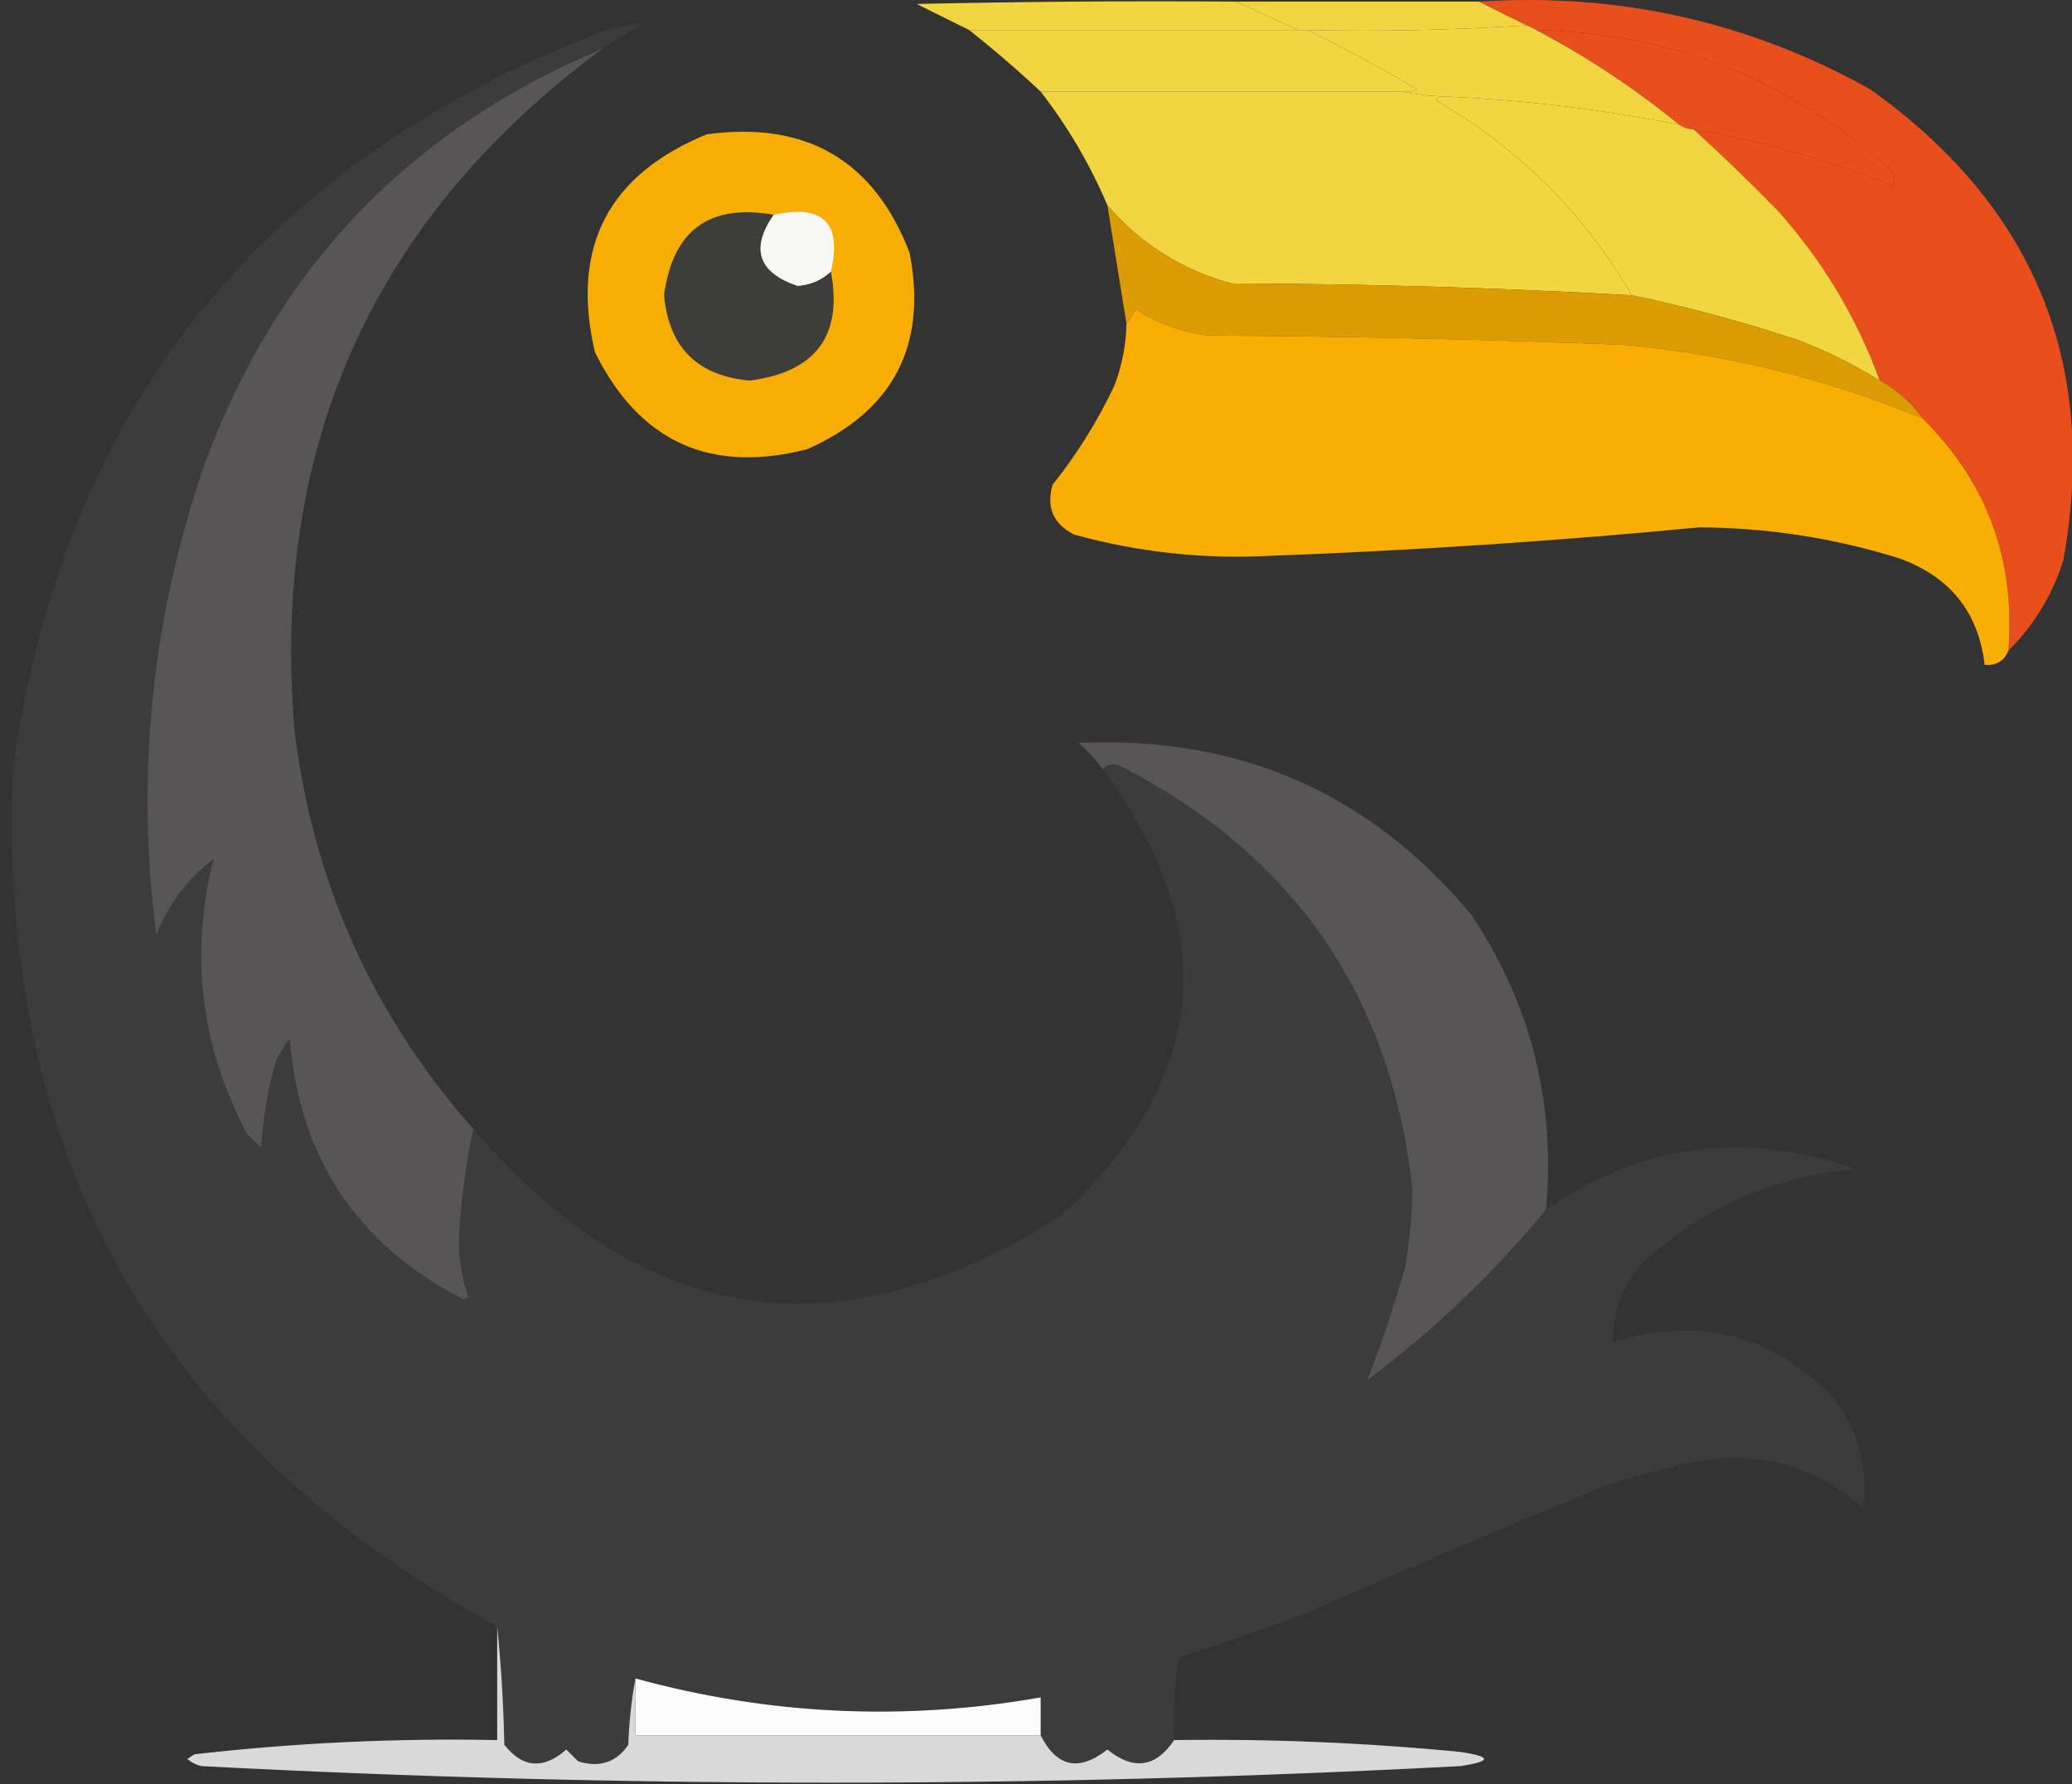
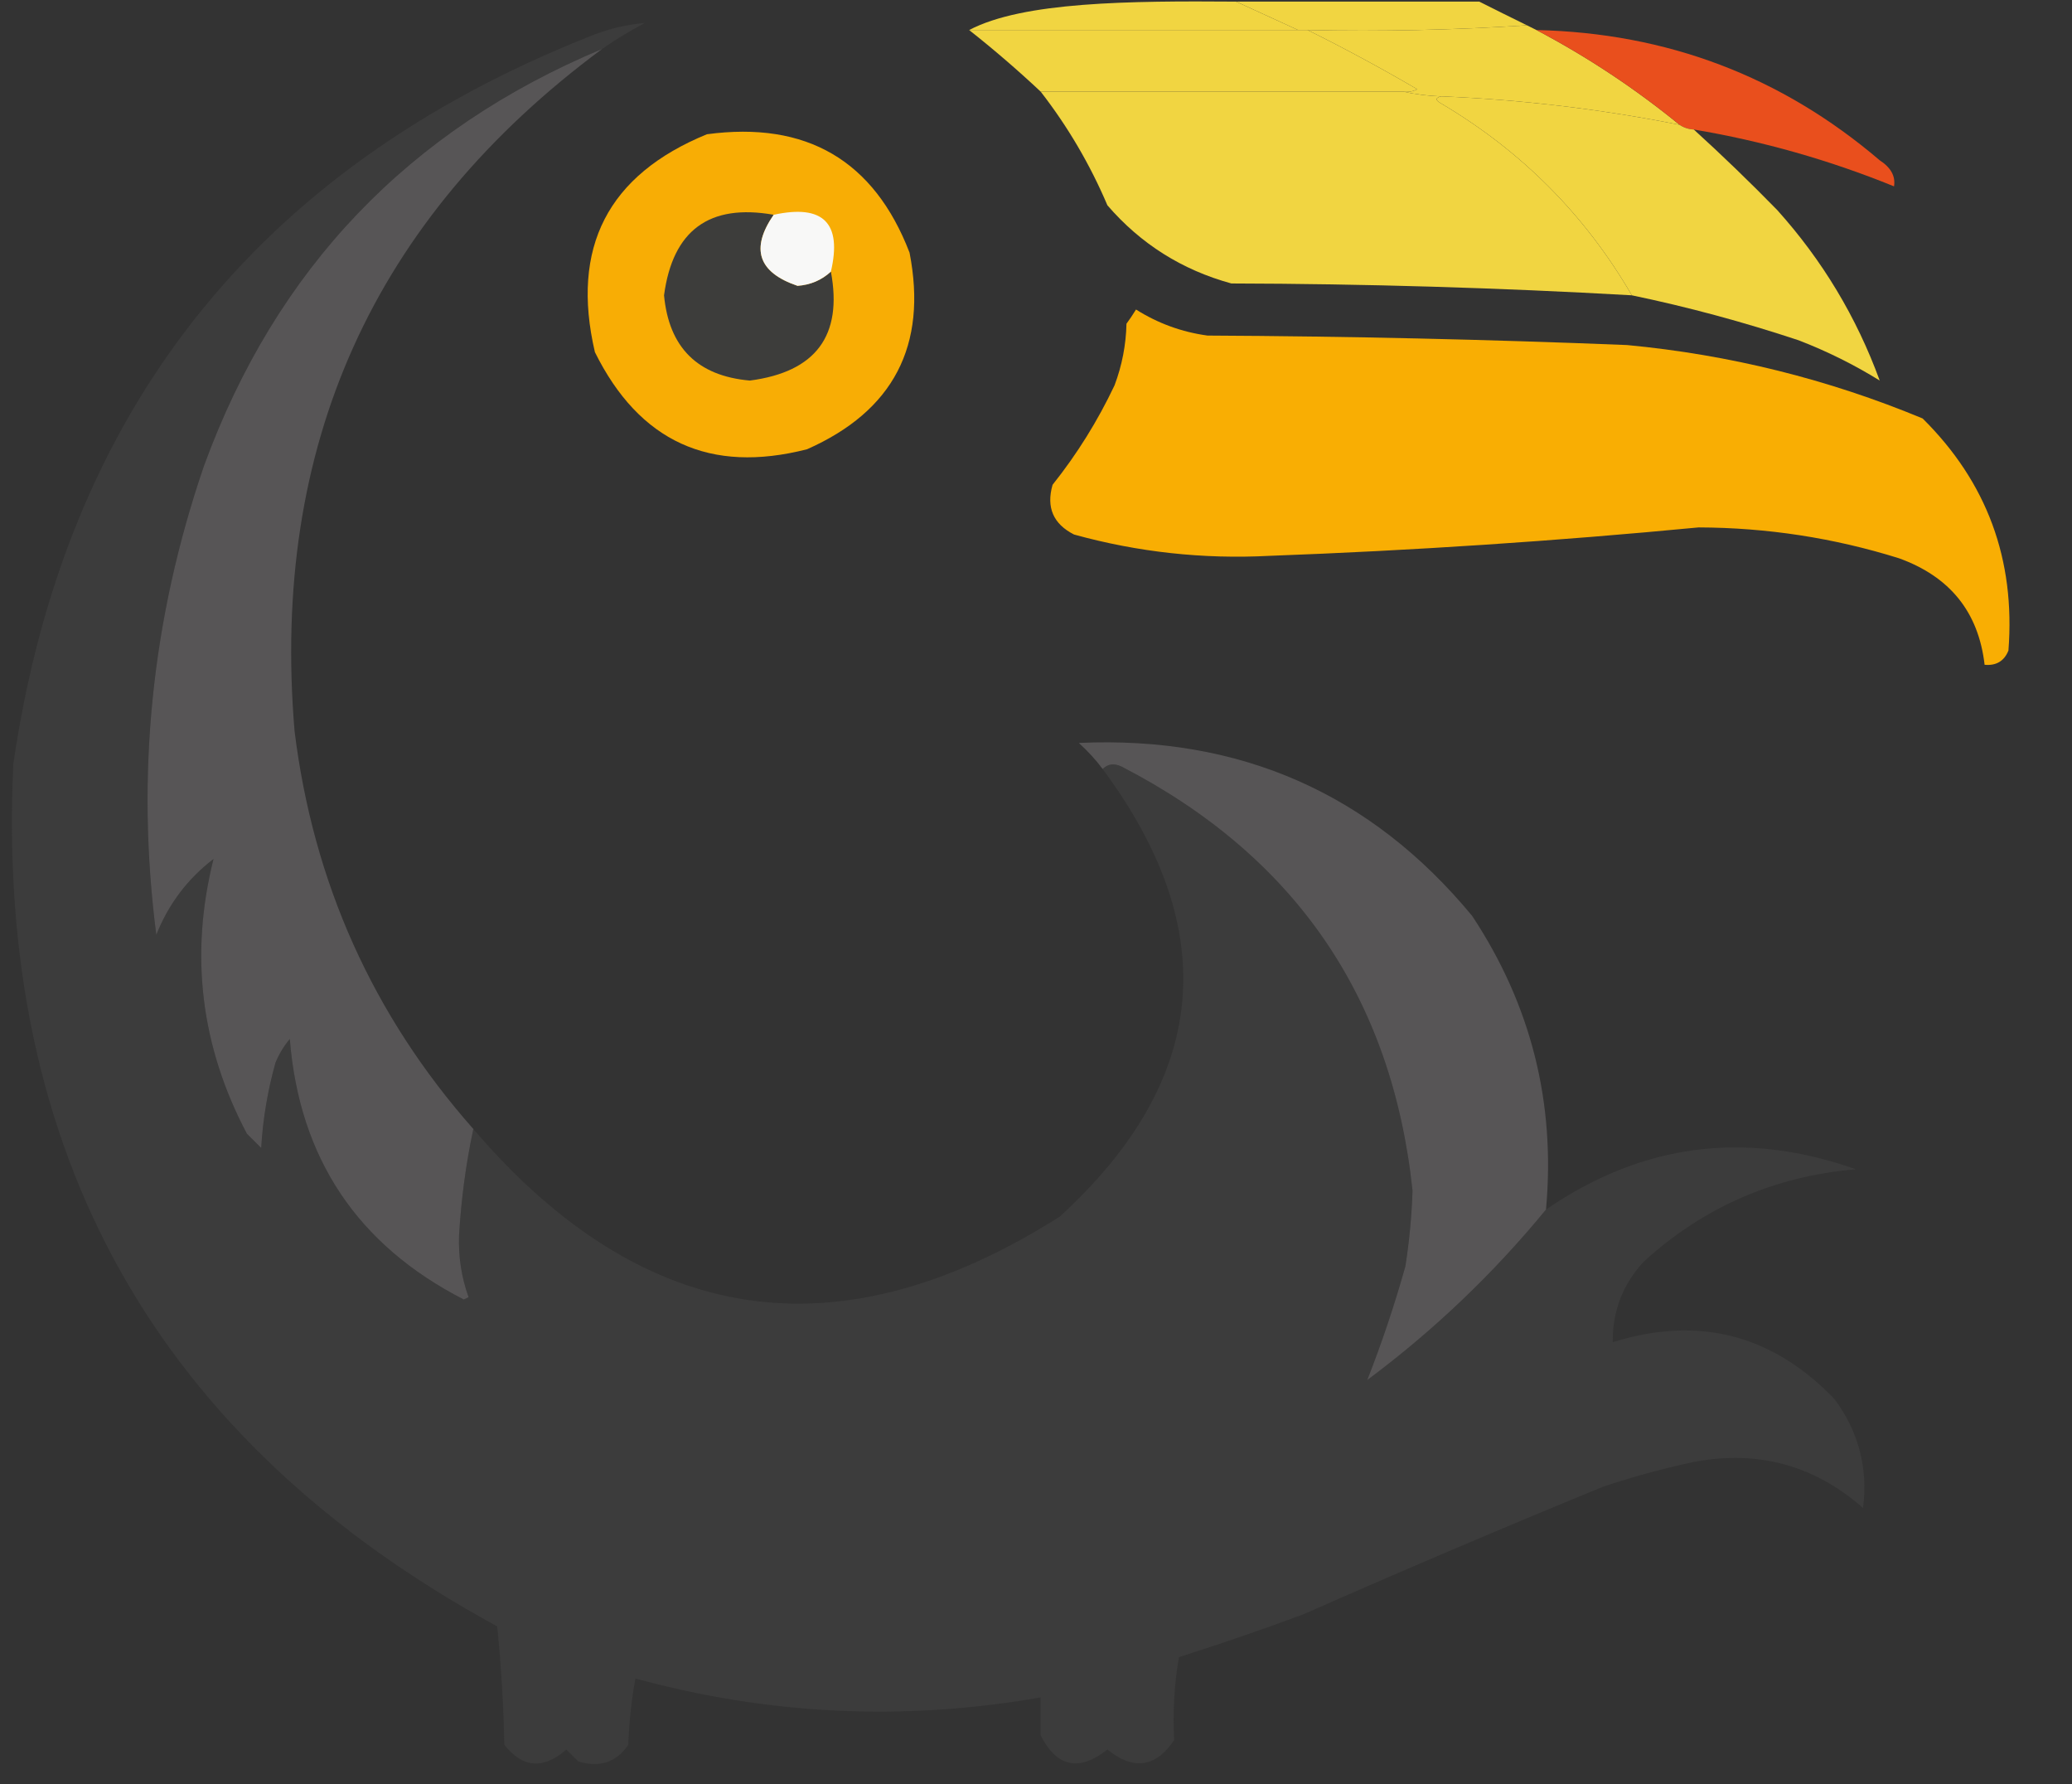
<svg xmlns="http://www.w3.org/2000/svg" width="568" height="489" viewBox="0 0 568 489" fill="none">
  <rect x="0" y="0" width="568" height="489" fill="#333333" stroke="none" />
  <g clip-path="url(#clip0_3_10)">
-     <path fill-rule="evenodd" clip-rule="evenodd" d="M338.86 0.443C344.523 3.04 350.187 5.636 355.85 8.232C325.791 8.232 295.733 8.232 265.674 8.232C260.951 5.887 256.16 3.507 251.298 1.092C280.483 0.443 309.669 0.226 338.86 0.443Z" fill="#F1D541" />
+     <path fill-rule="evenodd" clip-rule="evenodd" d="M338.86 0.443C344.523 3.04 350.187 5.636 355.85 8.232C325.791 8.232 295.733 8.232 265.674 8.232C280.483 0.443 309.669 0.226 338.86 0.443Z" fill="#F1D541" />
    <path fill-rule="evenodd" clip-rule="evenodd" d="M338.86 0.443C361.077 0.443 383.294 0.443 405.511 0.443C409.771 2.589 414.128 4.752 418.58 6.934C398.771 8.227 378.732 8.661 358.463 8.232C357.592 8.232 356.721 8.232 355.85 8.232C350.187 5.636 344.523 3.039 338.86 0.443Z" fill="#F1D541" />
-     <path fill-rule="evenodd" clip-rule="evenodd" d="M405.511 0.443C443.745 -2.047 479.467 5.959 512.676 24.46C557.728 56.603 575.371 99.662 565.606 153.634C562.549 163.193 557.539 171.416 550.576 178.301C552.512 153.327 544.67 132.123 527.052 114.687C523.922 110.324 520.002 106.862 515.29 104.301C508.932 86.904 499.566 71.325 487.192 57.565C479.705 49.91 472.082 42.552 464.322 35.495C483.154 38.659 501.45 43.852 519.211 51.074C519.663 48.304 518.356 45.924 515.29 43.934C488.341 20.939 456.976 9.04 421.194 8.232C420.322 7.8 419.452 7.366 418.58 6.934C414.128 4.752 409.771 2.589 405.511 0.443Z" fill="#E94F1D" />
    <path fill-rule="evenodd" clip-rule="evenodd" d="M165.044 13.425C112 35.613 75.625 73.696 55.918 127.67C41.542 169.625 37.187 212.466 42.849 256.194C46.2 247.777 51.428 240.852 58.532 235.423C51.954 261.63 55.005 286.73 67.68 310.72C68.987 312.018 70.294 313.317 71.601 314.615C72.065 306.685 73.372 298.896 75.522 291.247C76.499 288.868 77.806 286.704 79.442 284.755C82.061 317.412 97.961 341.213 127.144 356.158C127.579 355.941 128.015 355.726 128.451 355.509C126.511 350.106 125.64 344.479 125.837 338.632C126.426 328.621 127.733 318.885 129.758 309.422C176.259 363.857 229.842 371.863 290.505 333.439C331.332 296.11 335.253 255.216 302.267 210.756C303.706 209.331 305.448 209.114 307.495 210.107C355.033 234.67 381.606 273.401 387.215 326.299C386.992 333.263 386.338 340.187 385.255 347.071C382.238 357.791 378.753 368.177 374.8 378.228C393.05 364.642 409.386 349.063 423.808 331.492C450.137 313.409 478.452 309.731 508.756 320.457C486.418 322.359 467.033 330.797 450.599 345.772C444.846 352.012 442.014 359.369 442.104 367.842C465.609 360.534 485.866 365.727 502.875 383.421C509.502 392.348 512.116 402.301 510.716 413.28C497.01 401.248 481.109 397.137 463.015 400.947C455.064 402.705 447.222 404.869 439.491 407.438C411.894 418.765 384.45 430.449 357.157 442.49C345.928 446.641 334.602 450.536 323.177 454.175C321.903 461.628 321.468 469.202 321.87 476.894C316.839 484.408 310.74 485.274 303.574 479.49C295.781 485.62 289.682 484.322 285.278 475.595C285.278 472.133 285.278 468.672 285.278 465.21C247.81 471.76 210.782 470.03 174.192 460.017C173.112 465.835 172.459 471.894 172.231 478.192C168.947 483.011 164.373 484.525 158.509 482.736C157.421 481.654 156.331 480.571 155.242 479.49C148.968 485.006 143.305 484.574 138.252 478.192C138.029 467.144 137.375 456.326 136.292 445.736C42.921 394.864 -1.295 316.105 3.643 209.458C17.714 112.85 70.208 46.425 161.123 10.18C166.249 8.042 171.476 6.743 176.806 6.285C172.69 8.443 168.77 10.822 165.044 13.425Z" fill="#3C3C3C" />
    <path fill-rule="evenodd" clip-rule="evenodd" d="M265.674 8.232C295.733 8.232 325.791 8.232 355.85 8.232C356.721 8.232 357.592 8.232 358.463 8.232C368.571 13.253 378.591 18.662 388.522 24.46C387.283 25.087 385.976 25.303 384.601 25.109C351.494 25.109 318.385 25.109 285.278 25.109C278.934 19.165 272.399 13.538 265.674 8.232Z" fill="#F1D541" />
    <path fill-rule="evenodd" clip-rule="evenodd" d="M418.58 6.934C419.452 7.366 420.322 7.8 421.194 8.232C435.162 15.598 448.231 24.254 460.401 34.197C438.829 29.905 417.049 27.308 395.056 26.407C391.596 26.296 388.11 25.862 384.601 25.109C385.976 25.303 387.283 25.087 388.522 24.46C378.591 18.662 368.571 13.253 358.463 8.232C378.732 8.661 398.77 8.227 418.58 6.934Z" fill="#F1D541" />
    <path fill-rule="evenodd" clip-rule="evenodd" d="M421.194 8.232C456.975 9.04 488.341 20.939 515.29 43.934C518.356 45.924 519.663 48.304 519.211 51.074C501.45 43.852 483.154 38.659 464.321 35.495C462.872 35.421 461.565 34.989 460.401 34.197C448.231 24.254 435.162 15.598 421.194 8.232Z" fill="#E94F1D" />
    <path fill-rule="evenodd" clip-rule="evenodd" d="M165.044 13.425C102.289 59.912 74.191 122.227 80.749 200.37C85.883 241.91 102.219 278.26 129.758 309.422C127.733 318.884 126.426 328.621 125.837 338.632C125.64 344.479 126.511 350.106 128.451 355.509C128.015 355.726 127.579 355.941 127.144 356.158C97.961 341.213 82.061 317.412 79.442 284.755C77.806 286.704 76.499 288.868 75.522 291.246C73.372 298.896 72.065 306.685 71.601 314.615C70.294 313.316 68.987 312.018 67.68 310.72C55.005 286.73 51.954 261.63 58.532 235.423C51.428 240.852 46.2 247.777 42.849 256.194C37.187 212.466 41.542 169.624 55.918 127.669C75.625 73.696 112 35.613 165.044 13.425Z" fill="#575556" />
    <path fill-rule="evenodd" clip-rule="evenodd" d="M285.278 25.109C318.385 25.109 351.494 25.109 384.601 25.109C388.11 25.862 391.596 26.296 395.056 26.408C393.438 26.81 393.438 27.459 395.056 28.355C417.144 41.424 434.569 58.95 447.332 80.933C410.782 78.861 374.189 77.779 337.553 77.688C324.022 73.98 312.696 66.84 303.574 56.267C298.812 45.071 292.714 34.685 285.278 25.109Z" fill="#F1D541" />
    <path fill-rule="evenodd" clip-rule="evenodd" d="M395.056 26.408C417.049 27.308 438.829 29.905 460.401 34.197C461.565 34.989 462.872 35.421 464.321 35.495C472.082 42.552 479.705 49.909 487.192 57.565C499.566 71.325 508.932 86.904 515.29 104.301C508.284 99.956 500.878 96.277 493.073 93.266C477.899 88.229 462.651 84.119 447.332 80.933C434.569 58.95 417.144 41.424 395.056 28.355C393.438 27.459 393.438 26.81 395.056 26.408Z" fill="#F1D541" />
    <path fill-rule="evenodd" clip-rule="evenodd" d="M193.795 36.793C221.086 33.136 239.599 43.954 249.338 69.249C254.292 94.678 244.926 112.637 221.24 123.126C194.63 129.925 175.245 121.054 163.083 96.512C156.395 67.822 166.631 47.915 193.795 36.793Z" fill="#F8AD05" />
    <path fill-rule="evenodd" clip-rule="evenodd" d="M212.092 58.863C205.667 68.174 207.846 74.665 218.626 78.337C222.178 78.084 225.227 76.785 227.774 74.442C231.056 91.983 223.65 101.936 205.557 104.301C191.218 103.04 183.377 95.25 182.033 80.933C184.421 63.102 194.441 55.746 212.092 58.863Z" fill="#3D3D3B" />
    <path fill-rule="evenodd" clip-rule="evenodd" d="M227.774 74.442C225.227 76.785 222.178 78.084 218.626 78.337C207.846 74.665 205.667 68.174 212.092 58.863C225.668 55.905 230.895 61.098 227.774 74.442Z" fill="#F8F8F7" />
-     <path fill-rule="evenodd" clip-rule="evenodd" d="M303.574 56.267C312.696 66.84 324.022 73.98 337.553 77.688C374.189 77.779 410.782 78.861 447.332 80.933C462.651 84.119 477.899 88.229 493.073 93.266C500.878 96.277 508.284 99.956 515.29 104.301C520.002 106.862 523.922 110.324 527.052 114.687C501.112 103.917 474.102 97.21 446.025 94.565C407.71 93.026 369.375 92.16 331.019 91.968C323.968 91.004 317.434 88.624 311.415 84.828C310.532 86.259 309.662 87.557 308.802 88.723C307.059 77.904 305.316 67.085 303.574 56.267Z" fill="#DC9C03" />
    <path fill-rule="evenodd" clip-rule="evenodd" d="M527.052 114.687C544.671 132.122 552.512 153.326 550.576 178.3C549.399 181.192 547.222 182.49 544.042 182.195C542.38 167.756 534.538 158.02 520.518 152.985C502.684 147.416 484.388 144.604 465.628 144.547C426.495 148.291 387.288 150.887 348.008 152.336C329.802 153.284 311.941 151.336 294.426 146.494C288.726 143.604 286.766 139.06 288.545 132.862C295.244 124.463 300.907 115.375 305.534 105.6C307.585 100.143 308.674 94.518 308.802 88.723C309.662 87.557 310.532 86.259 311.415 84.828C317.434 88.624 323.968 91.004 331.019 91.968C369.375 92.16 407.71 93.026 446.025 94.565C474.102 97.21 501.112 103.917 527.052 114.687Z" fill="#F9AE03" />
    <path fill-rule="evenodd" clip-rule="evenodd" d="M423.808 331.492C409.386 349.063 393.05 364.642 374.8 378.228C378.753 368.177 382.238 357.791 385.255 347.071C386.338 340.187 386.992 333.263 387.215 326.299C381.606 273.401 355.033 234.67 307.495 210.107C305.448 209.114 303.706 209.331 302.267 210.756C300.397 208.242 298.218 205.862 295.733 203.616C339.828 201.61 375.768 217.406 403.551 251.001C419.712 275.407 426.465 302.236 423.808 331.492Z" fill="#575556" />
-     <path fill-rule="evenodd" clip-rule="evenodd" d="M174.192 460.016C210.782 470.03 247.81 471.76 285.278 465.209C285.278 468.672 285.278 472.133 285.278 475.595C248.249 475.595 211.22 475.595 174.192 475.595C174.192 470.402 174.192 465.209 174.192 460.016Z" fill="#FCFCFC" />
-     <path fill-rule="evenodd" clip-rule="evenodd" d="M136.292 445.736C137.375 456.326 138.029 467.144 138.252 478.192C143.305 484.574 148.968 485.006 155.242 479.49C156.331 480.571 157.421 481.654 158.509 482.736C164.373 484.524 168.947 483.011 172.231 478.192C172.459 471.894 173.112 465.835 174.192 460.016C174.192 465.209 174.192 470.402 174.192 475.595C211.22 475.595 248.249 475.595 285.278 475.595C289.682 484.322 295.781 485.62 303.574 479.49C310.74 485.274 316.839 484.408 321.87 476.893C348.075 476.522 374.213 477.604 400.284 480.139C408.997 481.437 408.997 482.736 400.284 484.034C285.27 490.078 170.263 490.078 55.265 484.034C53.796 483.71 52.489 483.061 51.344 482.086C51.998 481.654 52.651 481.22 53.304 480.788C80.855 477.648 108.517 476.35 136.292 476.893C136.292 466.508 136.292 456.122 136.292 445.736Z" fill="#D9D9D9" />
  </g>
  <defs>
    <clipPath id="clip0_3_10">
      <rect width="568" height="489" fill="white" />
    </clipPath>
  </defs>
</svg>